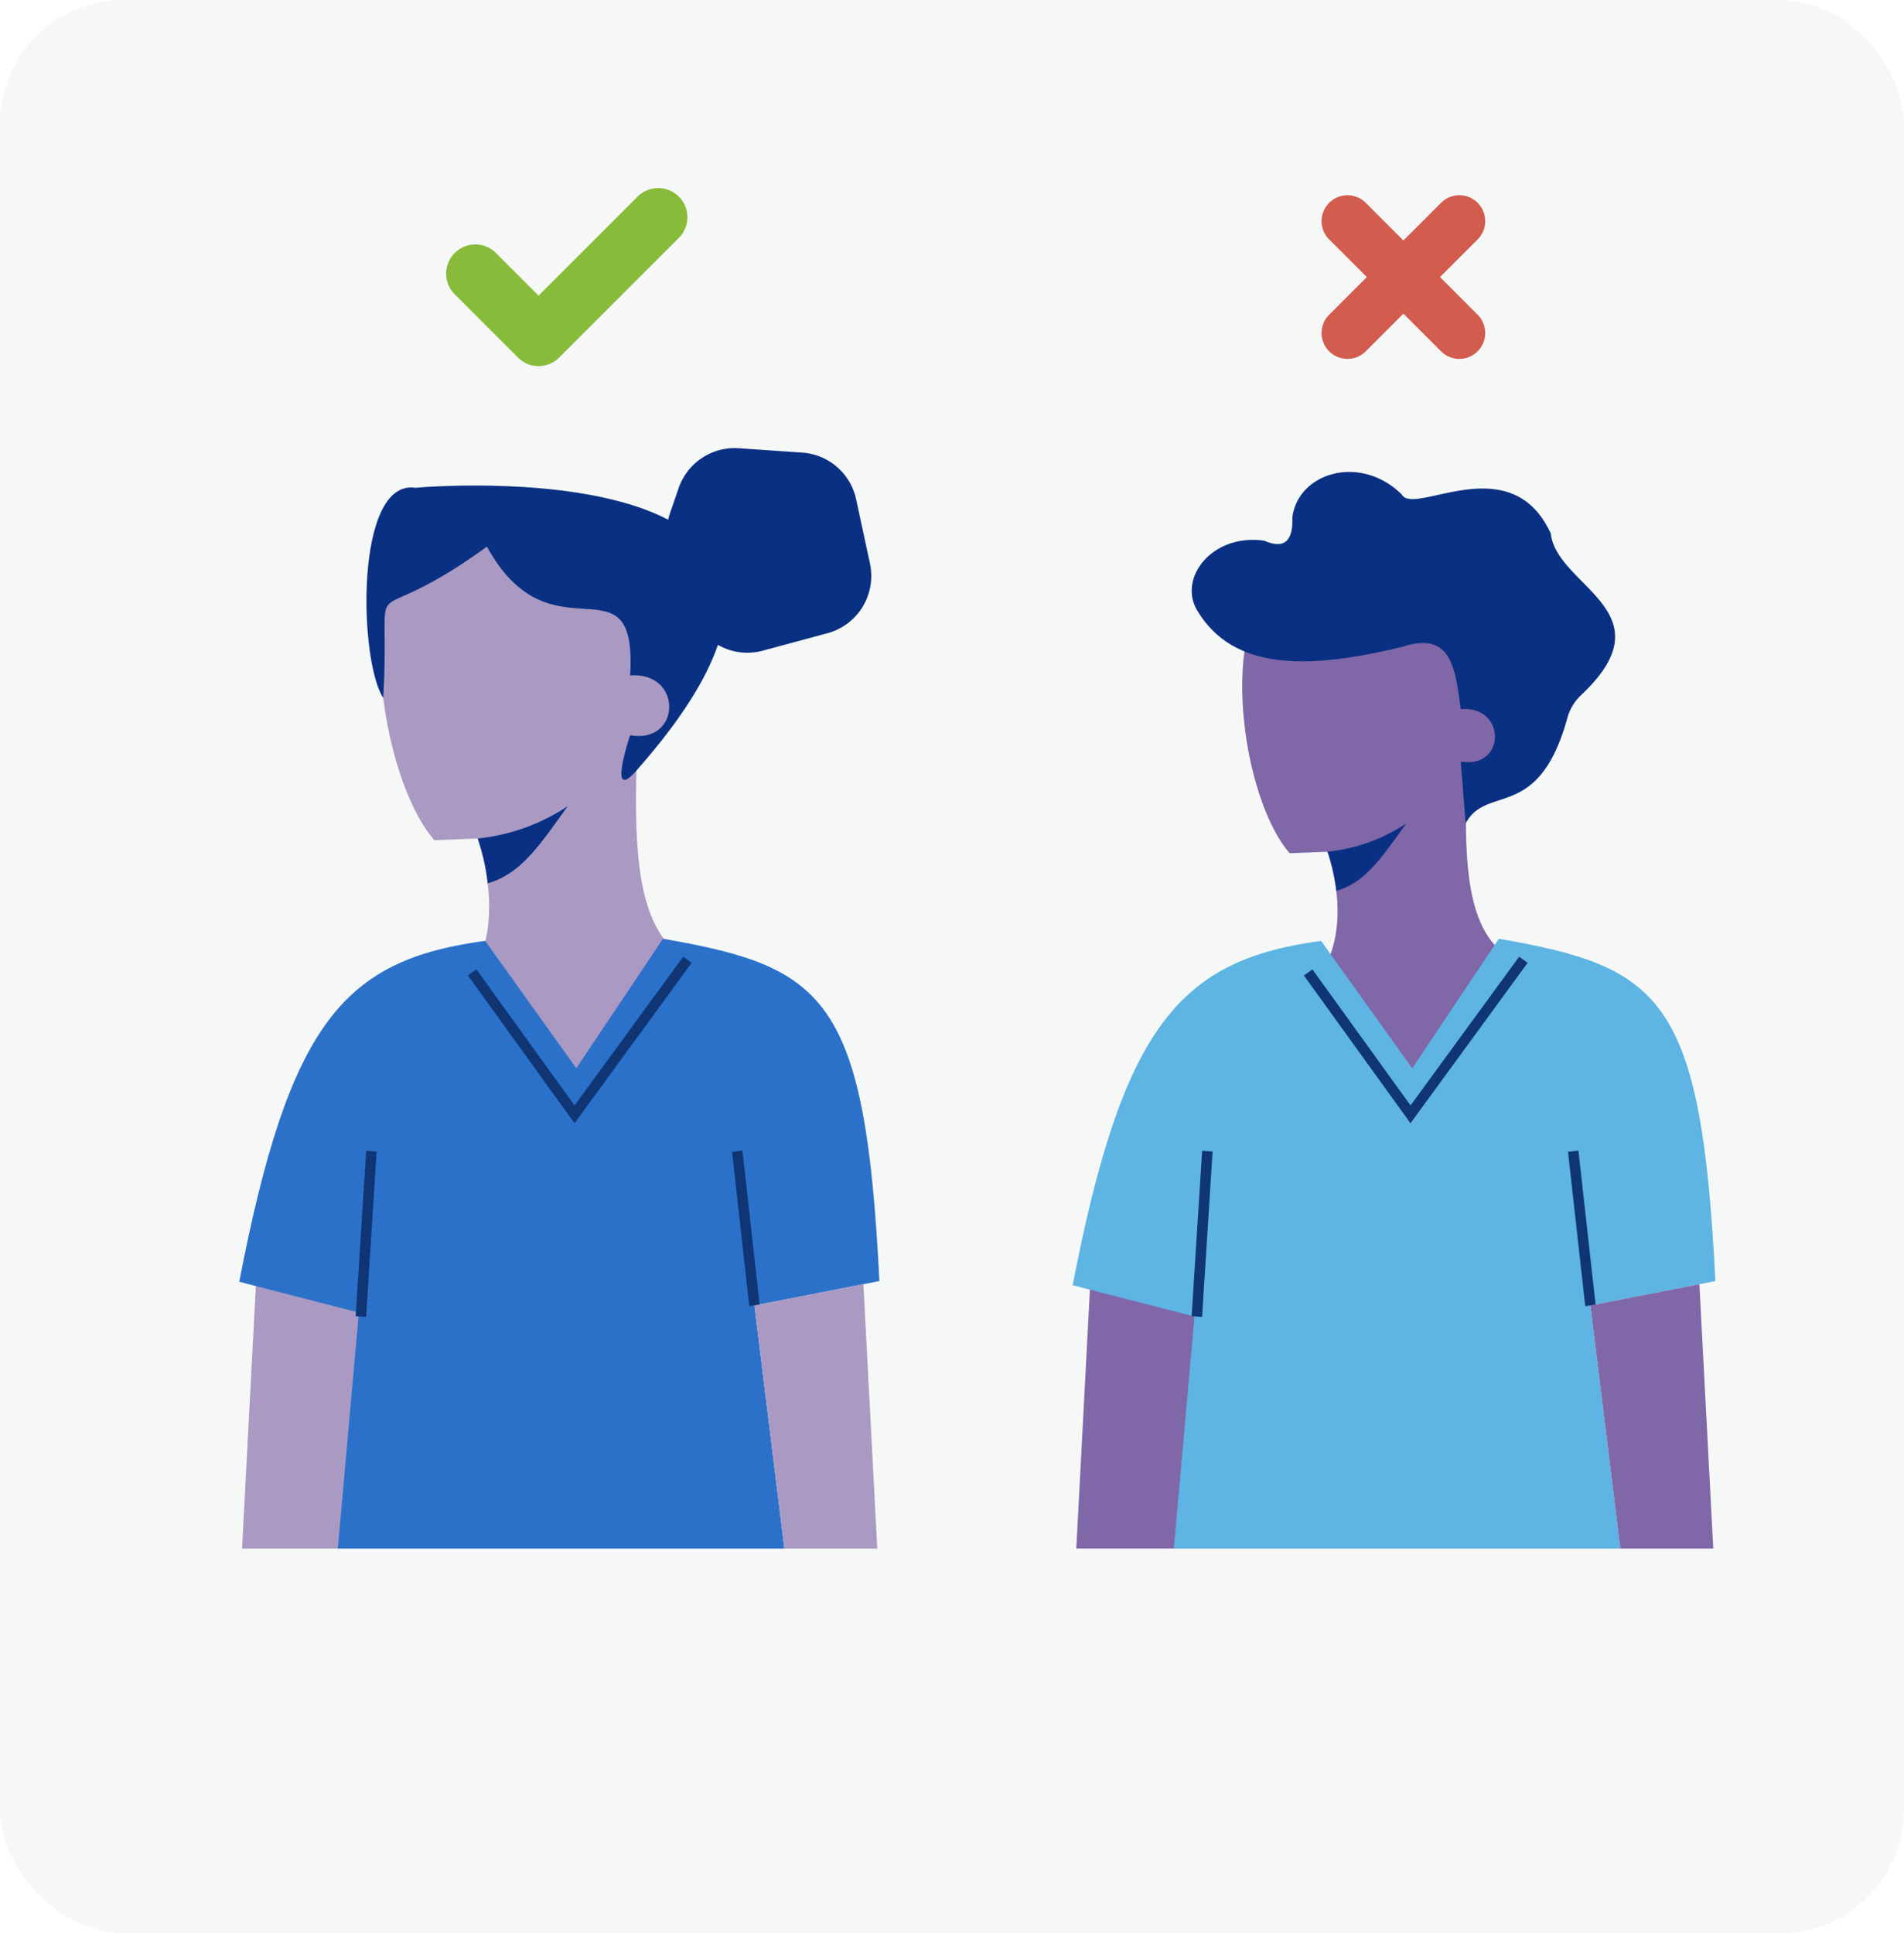
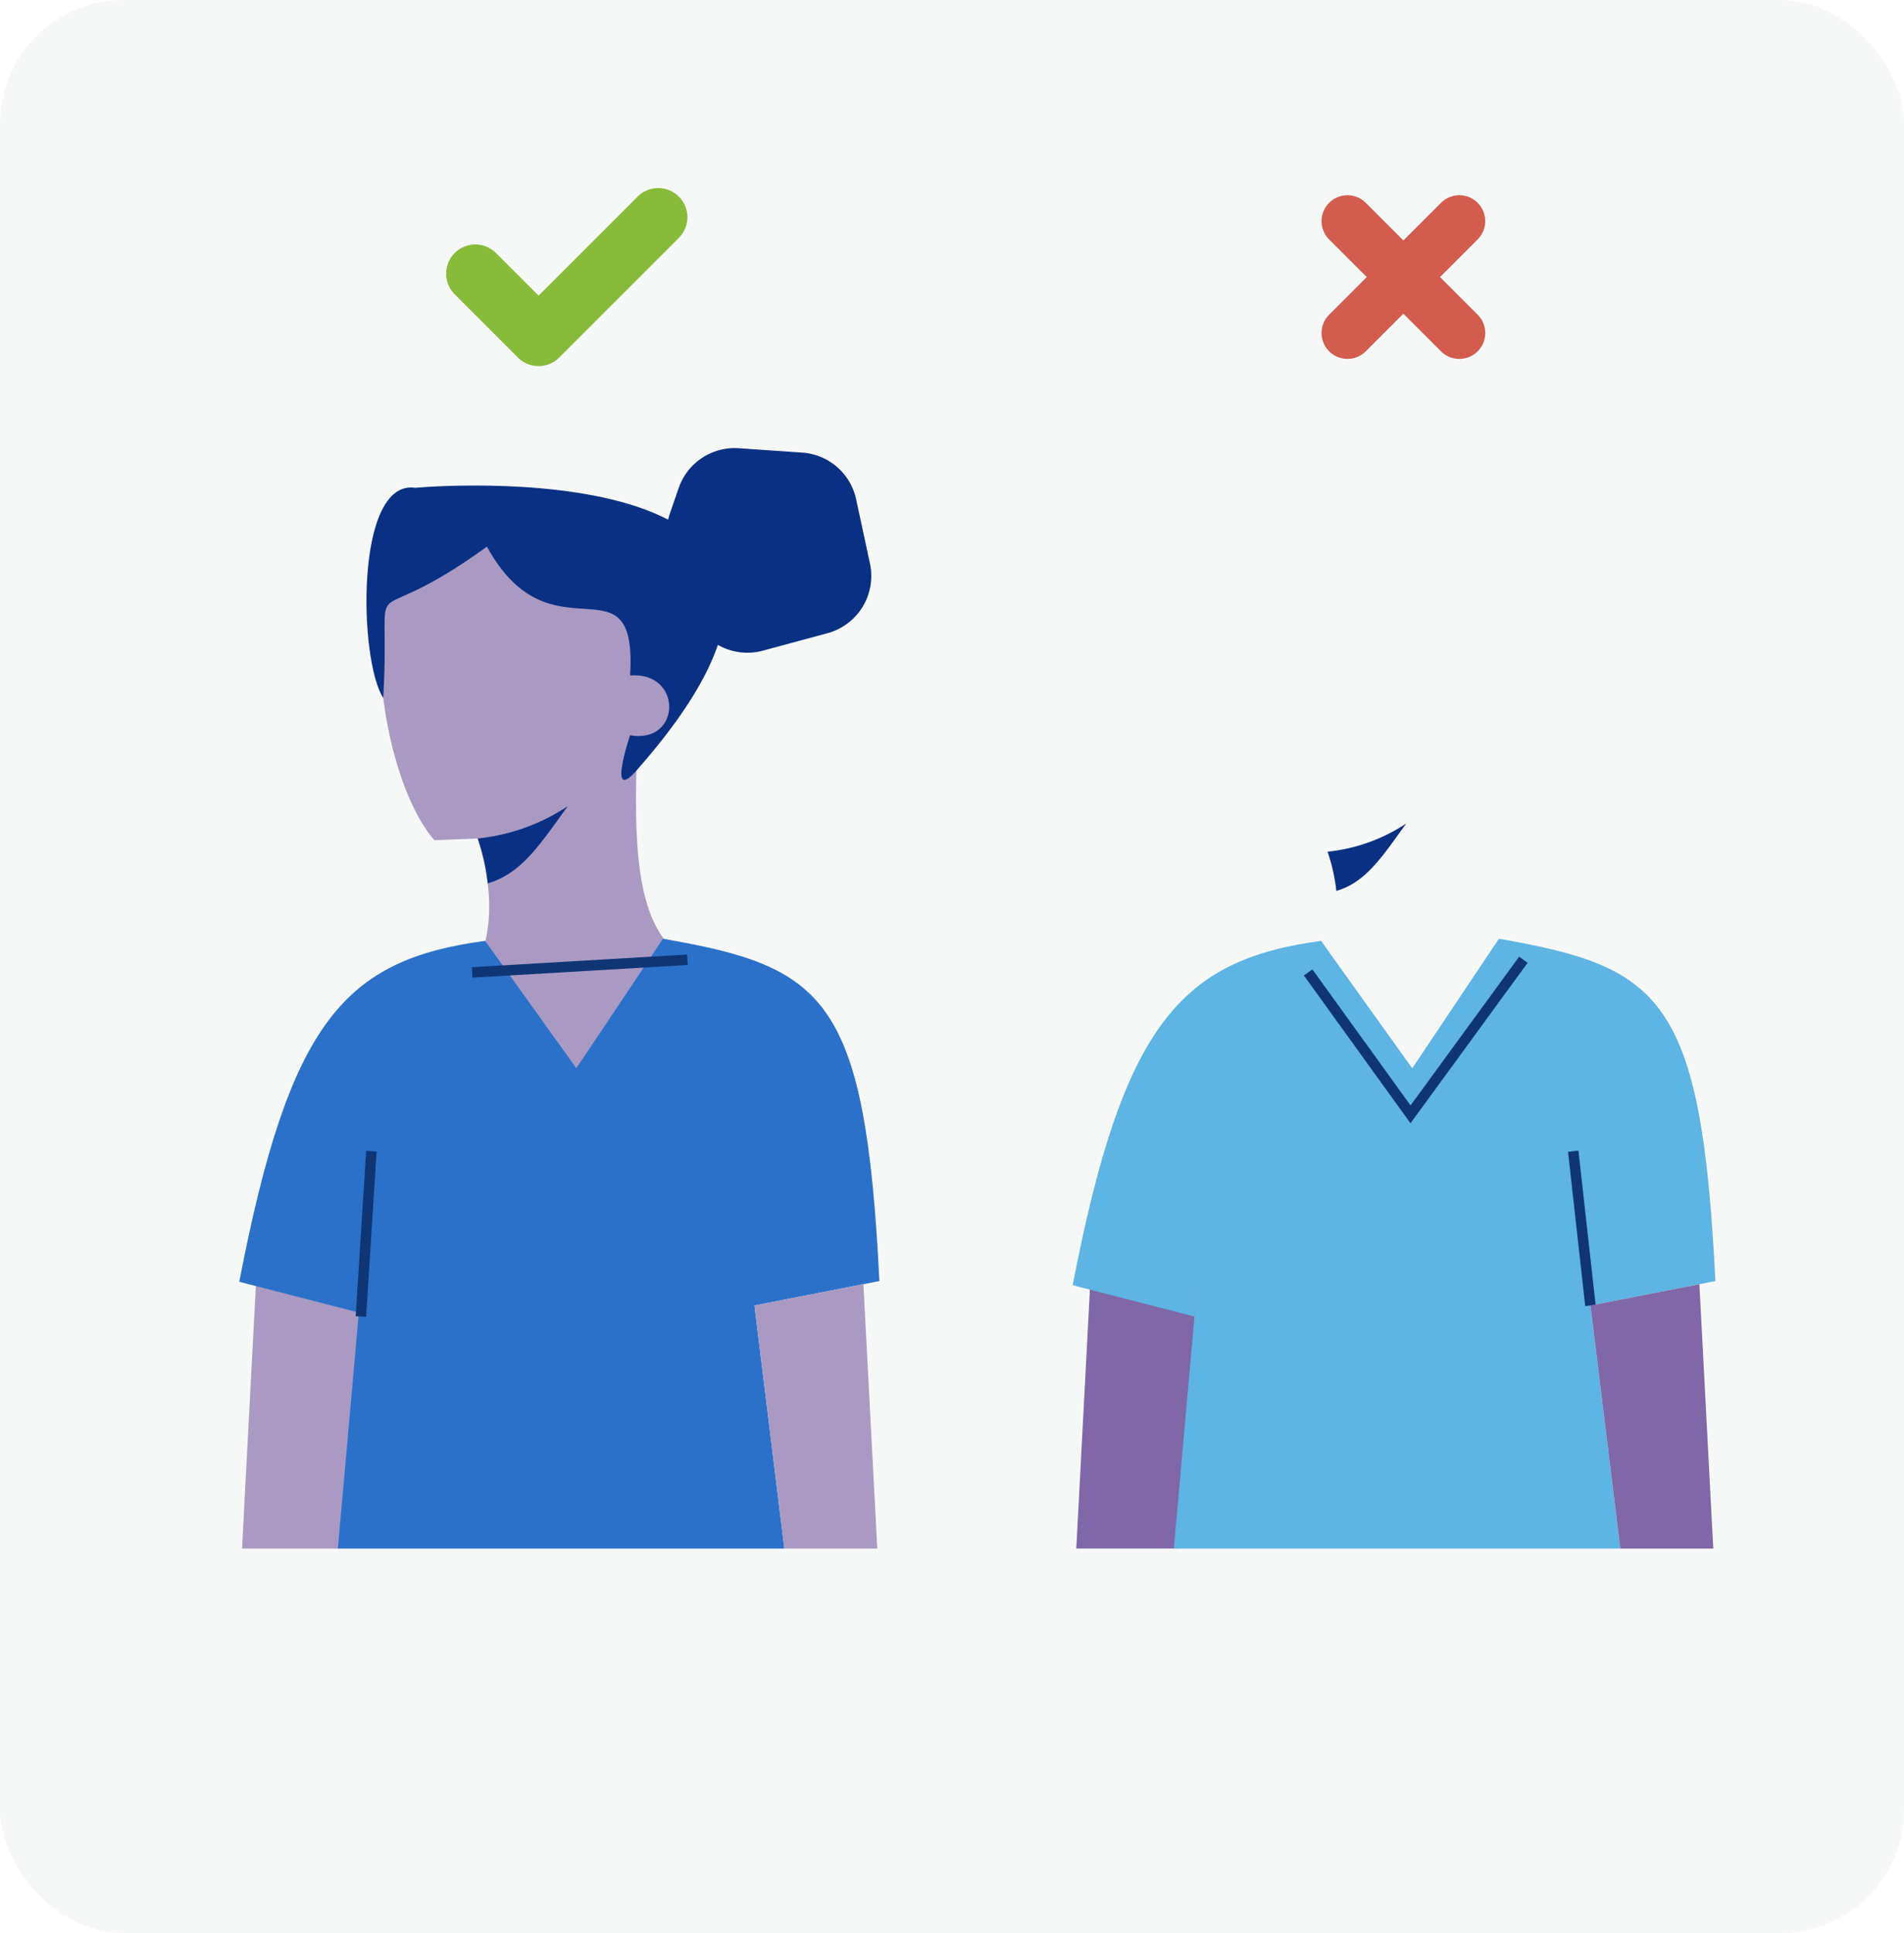
<svg xmlns="http://www.w3.org/2000/svg" viewBox="0 0 262 266" class="w-full h-auto">
  <defs>
    <clipPath id="clip-path">
      <rect id="Rectangle_325" data-name="Rectangle 325" width="262" height="266" rx="17" transform="translate(0.376 0.278)" fill="none" />
    </clipPath>
  </defs>
  <g id="Group_687" data-name="Group 687" transform="translate(-960 -375)">
    <rect id="Rectangle_255" data-name="Rectangle 255" width="262" height="266" rx="17" transform="translate(960 375)" fill="#f6f8f7" />
    <g id="Group_311" data-name="Group 311" transform="translate(959.624 374.722)">
      <g id="Group_310" data-name="Group 310" clip-path="url(#clip-path)">
        <path id="Path_1318" data-name="Path 1318" d="M223.021,244.731l-3.172,35.9H205.988L207.862,245l.216-4.044,14.755,3.727Z" transform="translate(-57.509 -67.273)" fill="#7f67a8" />
-         <path id="Path_1319" data-name="Path 1319" d="M273.749,162.275c-5.09-3.67-5.487-12.582-5.26-22.191l7.961-11.256-7.42-13.817-26.049-4.8c-8.878,6.343-5.362,30.774,1.212,38.239l5.211-.2c2.088,6.631,1.767,12.068-.638,16.476l11.62,17.88Z" transform="translate(-66.352 -30.768)" fill="#7f67a8" />
        <path id="Path_1320" data-name="Path 1320" d="M255.16,166.865c4.068-1.181,6.28-4.667,9.623-9.278a24.016,24.016,0,0,1-10.83,3.882,24.321,24.321,0,0,1,1.207,5.4" transform="translate(-70.9 -43.996)" fill="#0a3083" />
-         <path id="Path_1321" data-name="Path 1321" d="M265.714,138.853l-.67-8.534c6.192,1.088,6.359-7.7,0-7.2-.729-5.17-1.093-10.786-7.864-8.617-12.3,3-23.124,3.64-28.278-4.769-2.929-4.434,1.8-10.84,9.119-9.789,2.668,1.166,3.968.133,3.848-3.18.753-6.191,9.357-8.813,15.06-3.179,1.7,3.056,14.976-6.61,20.5,5.354.807,7.352,16.438,10.725,4.176,22.249a6.78,6.78,0,0,0-1.889,3.137c-3.97,14.4-11.108,9.058-14,14.522" transform="translate(-63.661 -25.263)" fill="#0a3083" />
        <path id="Path_1322" data-name="Path 1322" d="M291.536,227.119l-14.993,2.934,4.116,33.446H219.217l3.186-35.817-.353,3.892-14.38-3.7-2.371-.613c6.905-35.788,14.8-44.777,34.188-47.379l1.3,1.824v.007l11.237,15.7,11.353-16.968.577-.858c22.324,3.9,27.845,7.987,29.784,47.105Z" transform="translate(-57.317 -50.137)" fill="#5eb4e3" />
        <path id="Path_1323" data-name="Path 1323" d="M279.865,183.6l-15.531,21.27-14.087-19.527" transform="translate(-69.865 -51.258)" fill="none" stroke="#0f3575" stroke-miterlimit="10" stroke-width="1.44" />
-         <line id="Line_121" data-name="Line 121" x1="1.445" y2="22.755" transform="translate(165.07 158.684)" fill="none" stroke="#0f3575" stroke-miterlimit="10" stroke-width="1.44" />
        <line id="Line_122" data-name="Line 122" x1="2.366" y1="21.234" transform="translate(216.86 158.684)" fill="none" stroke="#0f3575" stroke-miterlimit="10" stroke-width="1.44" />
        <path id="Path_1324" data-name="Path 1324" d="M321.041,281.911H308.254l-4.116-33.446,14.993-2.934Z" transform="translate(-84.911 -68.549)" fill="#7f67a8" />
        <path id="Path_1325" data-name="Path 1325" d="M63.775,244.521l-3.734,36.055H46.728l1.9-36.12.195-3.7,14.524,3.662Z" transform="translate(-13.046 -67.215)" fill="#aa9ac3" />
        <path id="Path_1326" data-name="Path 1326" d="M114.367,159.648c-5.822-4.2-6.276-14.392-6.016-25.383l9.105-12.875-8.487-15.8-29.8-5.495c-10.156,7.256-6.133,35.2,1.386,43.738l5.96-.234c2.389,7.584,2.02,13.8-.729,18.845l-8.7,19.032,30.218,3.51Z" transform="translate(-20.405 -27.944)" fill="#aa9ac3" />
        <path id="Path_1327" data-name="Path 1327" d="M93.1,164.9c4.652-1.351,7.183-5.338,11.007-10.613a27.461,27.461,0,0,1-12.388,4.441A27.8,27.8,0,0,1,93.1,164.9" transform="translate(-25.608 -43.074)" fill="#0a3083" />
        <path id="Path_1328" data-name="Path 1328" d="M107.622,132.308c-4.078,4.618-.864-4.871-.864-4.871,7.082,1.243,7.273-8.8,0-8.23,1.032-17.054-10.783-1.446-19.7-17.723C69.165,114.44,73.9,102.506,72.79,122.3c-3.349-5.072-3.967-30.118,4.4-28.917,5.684-.5,68.711-4.426,30.432,38.92" transform="translate(-19.677 -25.986)" fill="#0a3083" />
        <path id="Path_1329" data-name="Path 1329" d="M128.222,94.949l1.213-3.52a8.16,8.16,0,0,1,8.274-5.483l8.73.6a8.162,8.162,0,0,1,7.421,6.428l1.9,8.834a8.161,8.161,0,0,1-5.852,9.593l-8.891,2.4a8.161,8.161,0,0,1-9.818-5.149l-2.95-8.311a8.166,8.166,0,0,1-.025-5.389" transform="translate(-35.674 -23.99)" fill="#0a3083" />
        <path id="Path_1330" data-name="Path 1330" d="M132.083,227.119l-14.993,2.934,4.116,33.446H59.764l2.89-32.473-14.171-3.647-2.285-.591C53.1,191,60.643,182.479,80.033,179.877l.036.05,12.506,17.48L104.5,179.581l.115.022c22.23,3.892,27.73,8.03,29.669,47.084Z" transform="translate(-12.898 -50.137)" fill="#2b71ca" />
-         <path id="Path_1331" data-name="Path 1331" d="M120.276,183.6l-15.531,21.27L90.657,185.341" transform="translate(-25.31 -51.258)" fill="none" stroke="#0f3575" stroke-miterlimit="10" stroke-width="1.44" />
+         <path id="Path_1331" data-name="Path 1331" d="M120.276,183.6L90.657,185.341" transform="translate(-25.31 -51.258)" fill="none" stroke="#0f3575" stroke-miterlimit="10" stroke-width="1.44" />
        <line id="Line_123" data-name="Line 123" x1="1.445" y2="22.755" transform="translate(50.036 158.684)" fill="none" stroke="#0f3575" stroke-miterlimit="10" stroke-width="1.44" />
-         <line id="Line_124" data-name="Line 124" x1="2.366" y1="21.234" transform="translate(101.826 158.684)" fill="none" stroke="#0f3575" stroke-miterlimit="10" stroke-width="1.44" />
        <path id="Path_1332" data-name="Path 1332" d="M161.451,281.911H148.664l-4.116-33.446,14.993-2.934Z" transform="translate(-40.356 -68.549)" fill="#aa9ac3" />
        <path id="Path_1333" data-name="Path 1333" d="M98.426,60.784h0a4.018,4.018,0,0,1-2.841-1.177L86.919,50.94A4.017,4.017,0,1,1,92.6,45.26l5.826,5.826,13.621-13.621a4.016,4.016,0,1,1,5.68,5.68L101.265,59.607a4.018,4.018,0,0,1-2.839,1.177" transform="translate(-23.938 -10.131)" fill="#88bb39" />
        <path id="Path_1334" data-name="Path 1334" d="M269.093,48.9l5.224-5.224a3.563,3.563,0,0,0-5.038-5.038l-5.224,5.224-5.224-5.224a3.563,3.563,0,0,0-5.038,5.038l5.224,5.224-5.224,5.224a3.563,3.563,0,0,0,5.038,5.038l5.224-5.224,5.224,5.224a3.563,3.563,0,0,0,5.038-5.038Z" transform="translate(-70.564 -10.496)" fill="#d25c4d" />
      </g>
    </g>
  </g>
</svg>